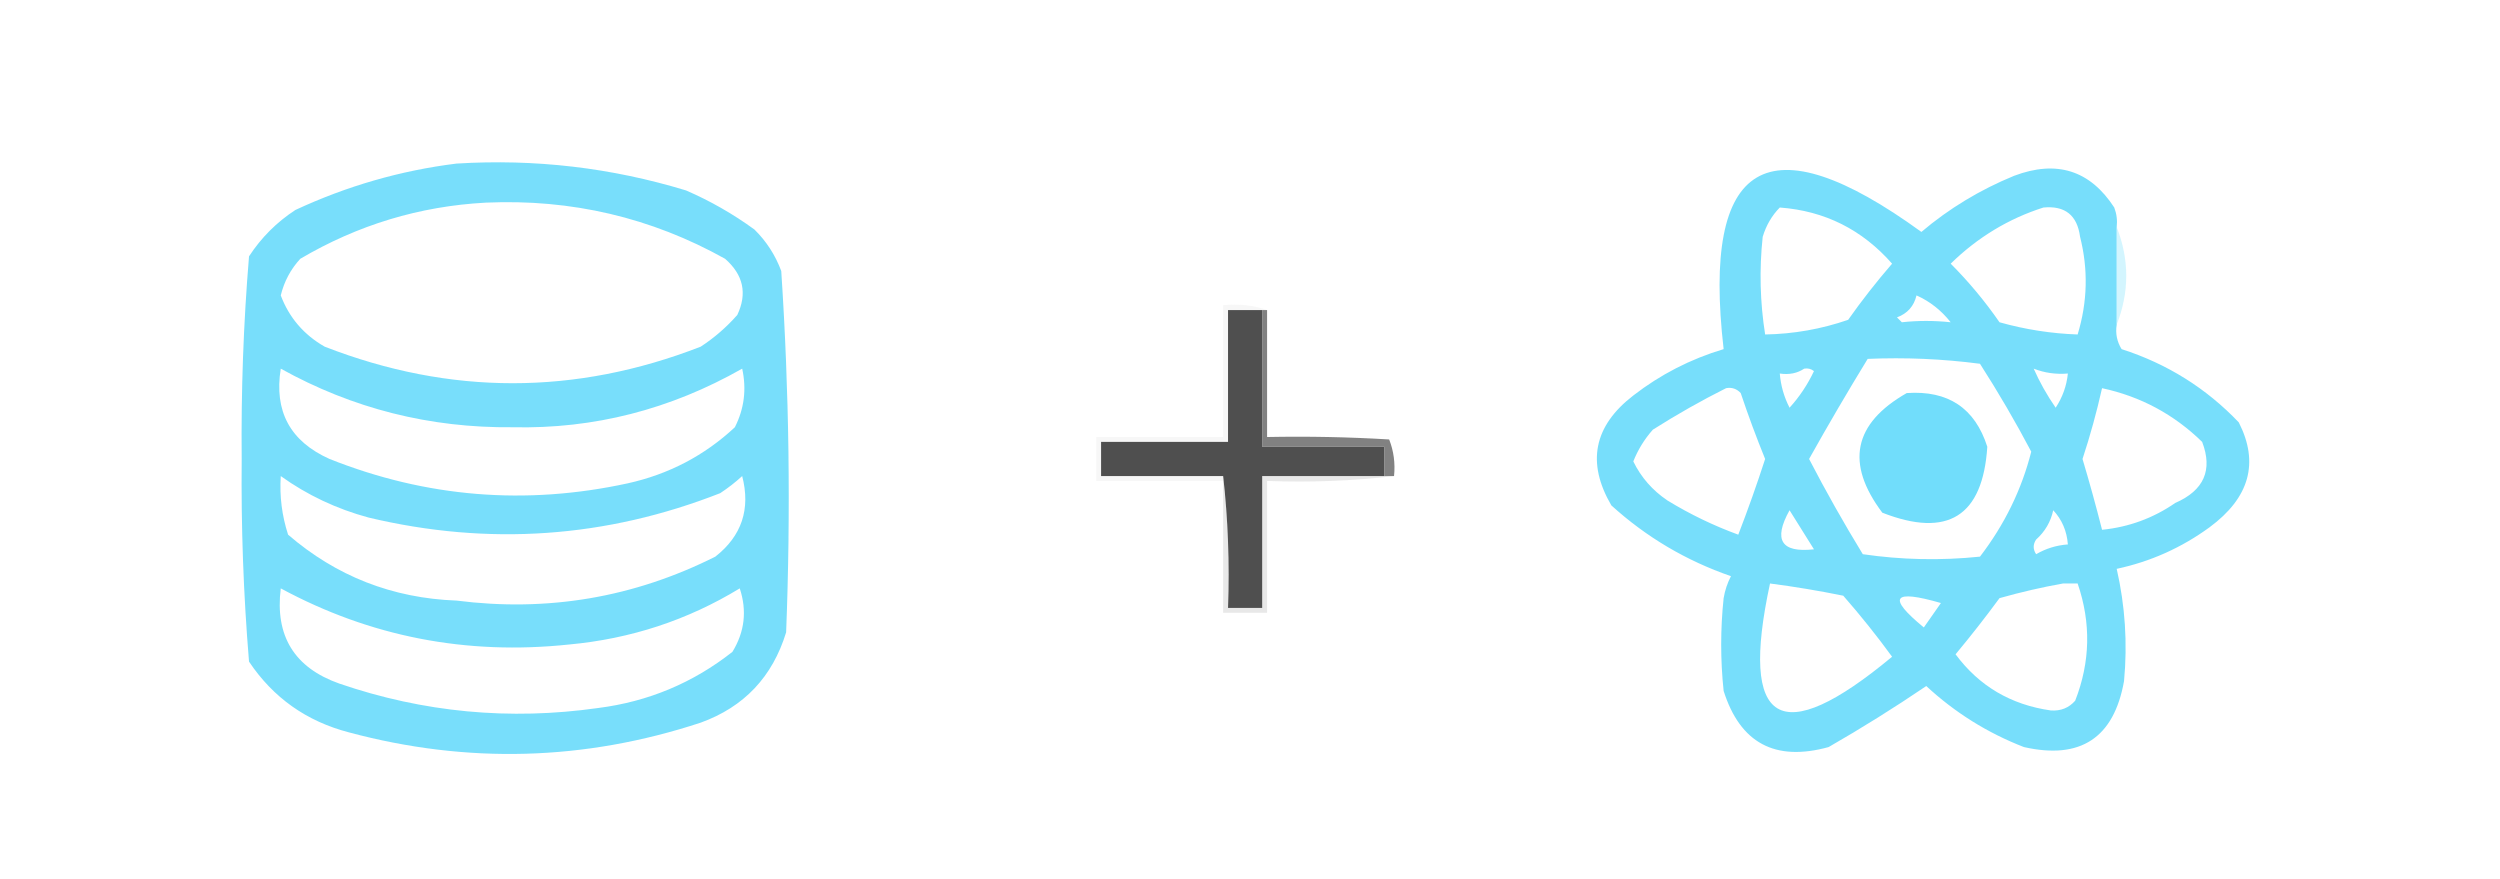
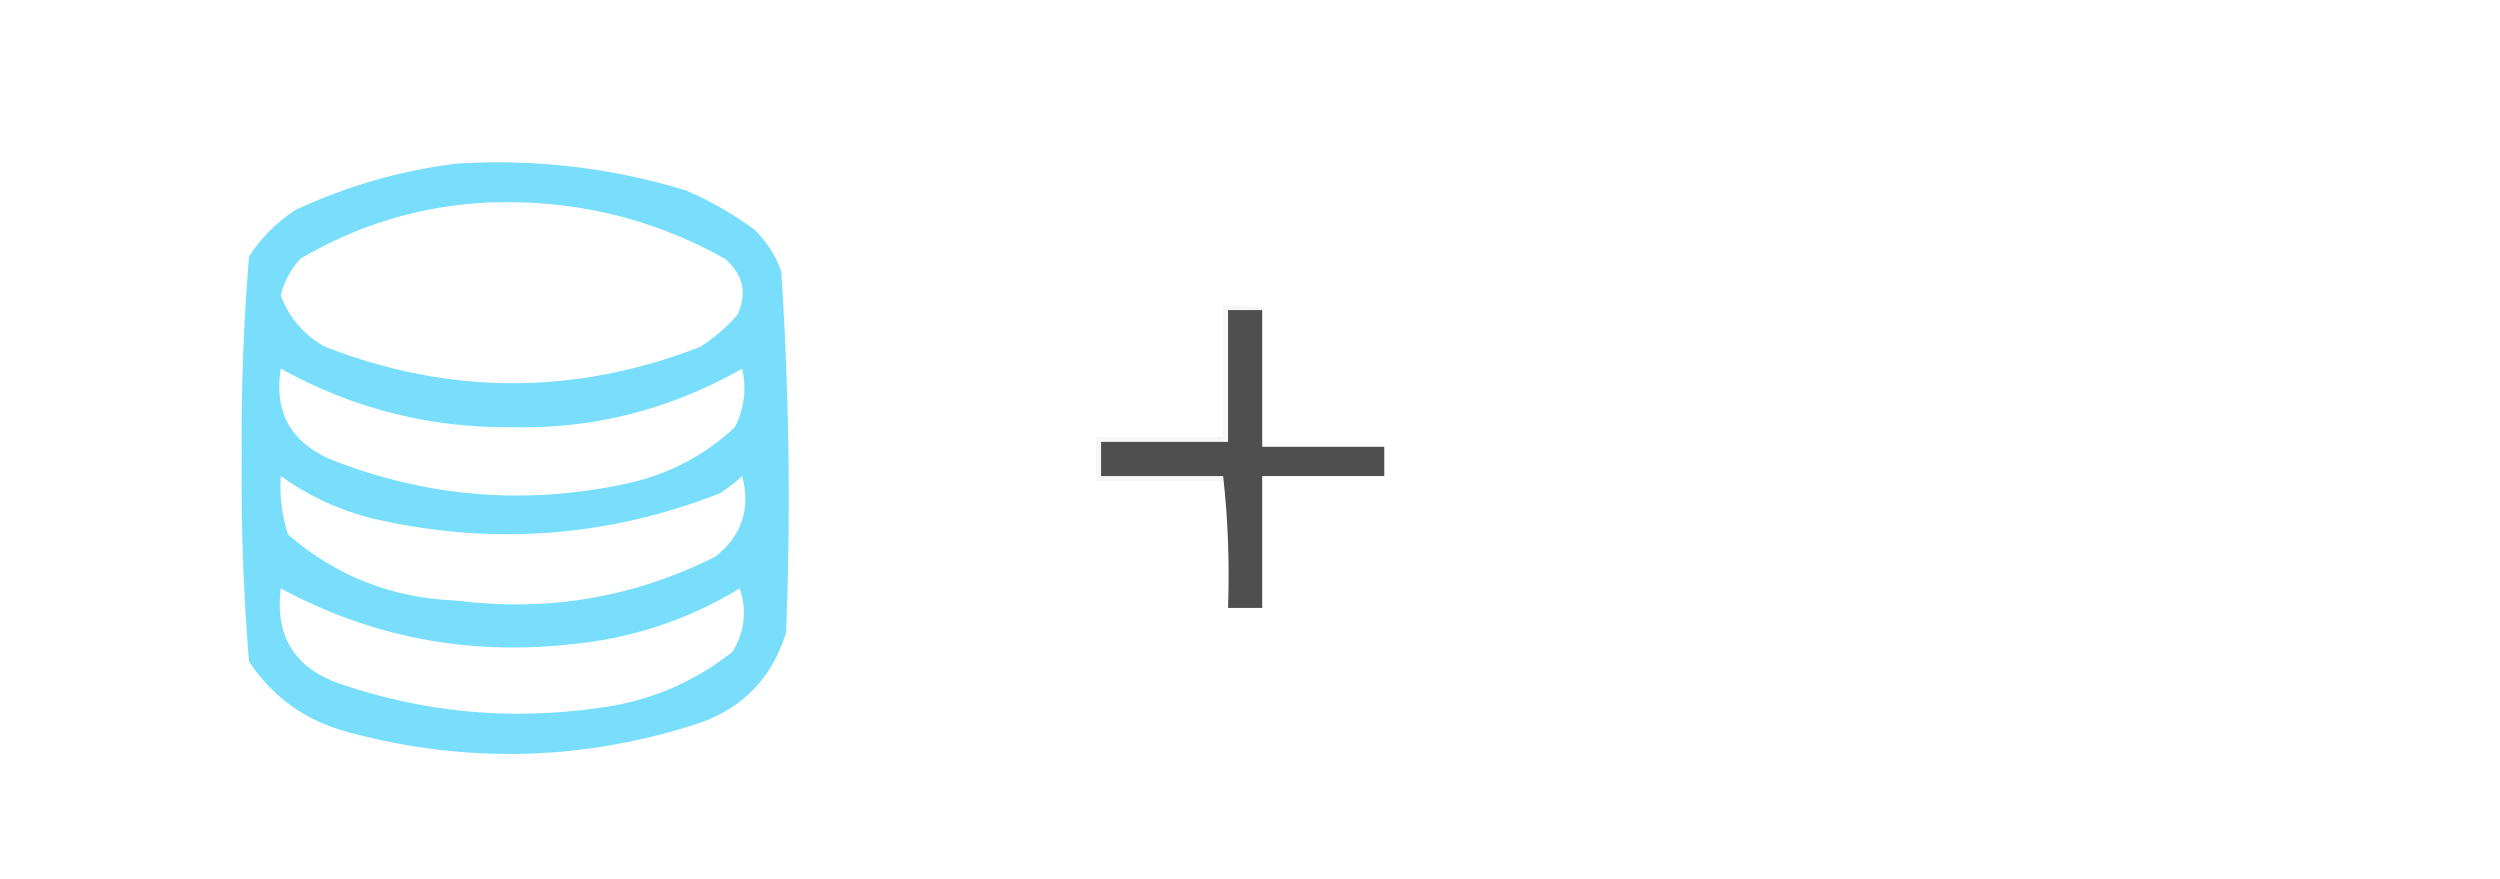
<svg xmlns="http://www.w3.org/2000/svg" width="512" height="180" viewBox="0 0 512 180" fill="none">
  <path opacity="0.995" fill-rule="evenodd" clip-rule="evenodd" d="M93.5 33.5C109.535 32.508 125.202 34.341 140.5 39C145.46 41.147 150.127 43.814 154.5 47C156.956 49.408 158.789 52.241 160 55.5C161.628 80.117 161.961 104.784 161 129.5C158.212 138.619 152.379 144.786 143.5 148C119.729 155.823 95.729 156.49 71.5 150C62.789 147.736 55.956 142.902 51 135.5C49.859 121.732 49.359 107.899 49.5 94C49.359 80.101 49.859 66.268 51 52.5C53.5 48.667 56.666 45.5 60.5 43C71.075 38.083 82.075 34.916 93.5 33.5ZM99.5 41.5C117.041 40.722 133.374 44.555 148.5 53C152.241 56.281 153.074 60.114 151 64.5C148.78 67.021 146.28 69.188 143.5 71C117.83 80.978 92.163 80.978 66.5 71C62.221 68.558 59.221 65.058 57.5 60.5C58.196 57.643 59.529 55.143 61.5 53C73.279 46.058 85.946 42.224 99.5 41.5ZM57.5 75.5C72.206 83.675 88.04 87.675 105 87.5C121.587 87.874 137.254 83.874 152 75.5C152.921 79.711 152.421 83.711 150.5 87.5C144.27 93.309 136.937 97.142 128.5 99C107.613 103.531 87.279 101.864 67.5 94C59.431 90.396 56.097 84.23 57.5 75.5ZM57.5 97.5C62.922 101.389 68.922 104.222 75.5 106C100.087 111.847 124.087 110.181 147.5 101C149.09 99.954 150.59 98.788 152 97.5C153.749 104.254 151.916 109.754 146.5 114C129.82 122.376 112.154 125.376 93.5 123C80.365 122.51 68.865 118.01 59 109.5C57.734 105.605 57.234 101.605 57.5 97.5ZM57.5 120.5C75.802 130.385 95.469 134.219 116.5 132C129.158 130.836 140.825 127.002 151.5 120.5C153.011 125.071 152.511 129.404 150 133.5C141.927 139.86 132.76 143.694 122.5 145C104.401 147.575 86.734 145.909 69.5 140C60.288 136.748 56.288 130.248 57.5 120.5Z" fill="#78DEFB" />
-   <path opacity="0.996" fill-rule="evenodd" clip-rule="evenodd" d="M433.5 46.5C433.5 53.166 433.5 59.833 433.5 66.5C433.215 68.288 433.548 69.954 434.5 71.5C443.823 74.495 451.823 79.495 458.5 86.5C462.716 94.773 460.716 101.94 452.5 108C446.758 112.183 440.425 115.017 433.5 116.5C435.232 124.081 435.732 131.747 435 139.5C432.922 151.127 426.089 155.627 414.5 153C407.025 150.098 400.359 145.931 394.5 140.5C387.969 144.93 381.302 149.096 374.5 153C363.553 156.025 356.386 152.192 353 141.5C352.333 135.167 352.333 128.833 353 122.5C353.273 120.899 353.773 119.399 354.5 118C345.326 114.831 337.159 109.998 330 103.5C324.894 94.747 326.394 87.247 334.5 81C340.048 76.701 346.215 73.534 353 71.5C348.532 32.656 362.032 24.656 393.5 47.5C399.152 42.71 405.485 38.877 412.5 36C421.217 32.713 428.05 34.88 433 42.5C433.49 43.793 433.657 45.126 433.5 46.5ZM364.5 42.5C373.698 43.182 381.365 47.016 387.5 54C384.309 57.69 381.309 61.523 378.5 65.5C372.993 67.401 367.327 68.401 361.5 68.5C360.454 61.87 360.287 55.203 361 48.5C361.713 46.147 362.879 44.147 364.5 42.5ZM418.5 42.5C422.917 42.082 425.417 44.082 426 48.5C427.691 55.186 427.524 61.852 425.5 68.5C420.076 68.311 414.743 67.478 409.5 66C406.514 61.683 403.18 57.683 399.5 54C405.022 48.607 411.355 44.774 418.5 42.5ZM392.5 60.5C395.225 61.713 397.559 63.546 399.5 66C396.11 65.638 392.777 65.638 389.5 66C389.167 65.666 388.833 65.333 388.5 65C390.644 64.208 391.977 62.708 392.5 60.5ZM382.5 73.5C390.196 73.169 397.862 73.502 405.5 74.5C409.266 80.368 412.766 86.368 416 92.5C414.037 100.262 410.537 107.429 405.5 114C397.479 114.832 389.479 114.665 381.5 113.5C377.591 107.102 373.924 100.602 370.5 94C374.385 87.057 378.385 80.224 382.5 73.5ZM369.5 75.5C370.239 75.369 370.906 75.535 371.5 76C370.205 78.758 368.539 81.258 366.5 83.5C365.365 81.293 364.699 78.96 364.5 76.5C366.415 76.784 368.081 76.451 369.5 75.5ZM416.5 75.5C418.717 76.368 421.05 76.702 423.5 76.5C423.245 79.016 422.411 81.349 421 83.5C419.214 80.92 417.714 78.253 416.5 75.5ZM353.5 79.5C354.675 79.281 355.675 79.614 356.5 80.5C358.021 85.044 359.688 89.544 361.5 94C359.813 99.21 357.979 104.377 356 109.5C350.923 107.643 346.09 105.309 341.5 102.5C338.419 100.423 336.086 97.757 334.5 94.5C335.442 92.121 336.775 89.954 338.5 88C343.433 84.873 348.433 82.04 353.5 79.5ZM430.5 79.5C438.391 81.195 445.224 84.862 451 90.5C453.208 96.264 451.375 100.431 445.5 103C440.994 106.114 435.994 107.947 430.5 108.5C429.274 103.652 427.94 98.819 426.5 94C428.06 89.263 429.393 84.43 430.5 79.5ZM366.5 104.5C368.142 107.102 369.808 109.769 371.5 112.5C364.778 113.248 363.112 110.582 366.5 104.5ZM420.5 104.5C422.293 106.426 423.293 108.759 423.5 111.5C421.173 111.665 419.007 112.331 417 113.5C416.333 112.5 416.333 111.5 417 110.5C418.82 108.868 419.986 106.868 420.5 104.5ZM362.5 119.5C367.513 120.151 372.513 120.984 377.5 122C381.023 126.022 384.357 130.189 387.5 134.5C364.538 153.599 356.205 148.599 362.5 119.5ZM422.5 119.5C423.5 119.5 424.5 119.5 425.5 119.5C428.268 127.568 428.101 135.568 425 143.5C423.701 144.98 422.034 145.646 420 145.5C411.825 144.336 405.325 140.502 400.5 134C403.623 130.25 406.623 126.416 409.5 122.5C413.906 121.254 418.24 120.254 422.5 119.5ZM397.5 123.5C396.343 125.138 395.176 126.804 394 128.5C386.443 122.302 387.61 120.635 397.5 123.5Z" fill="#77DEFB" />
-   <path opacity="0.539" fill-rule="evenodd" clip-rule="evenodd" d="M433.5 46.5C436.108 53.157 436.108 59.824 433.5 66.5C433.5 59.833 433.5 53.167 433.5 46.5Z" fill="#ADECFC" />
-   <path opacity="0.99" fill-rule="evenodd" clip-rule="evenodd" d="M258.5 63.5C258.5 72.833 258.5 82.167 258.5 91.5C266.833 91.5 275.167 91.5 283.5 91.5C283.5 93.5 283.5 95.5 283.5 97.5C275.167 97.5 266.833 97.5 258.5 97.5C258.5 106.5 258.5 115.5 258.5 124.5C256.167 124.5 253.833 124.5 251.5 124.5C251.827 115.318 251.493 106.318 250.5 97.5C242.167 97.5 233.833 97.5 225.5 97.5C225.5 95.167 225.5 92.833 225.5 90.5C234.167 90.5 242.833 90.5 251.5 90.5C251.5 81.5 251.5 72.5 251.5 63.5C253.833 63.5 256.167 63.5 258.5 63.5Z" fill="#4E4E4E" />
-   <path opacity="0.998" fill-rule="evenodd" clip-rule="evenodd" d="M390.5 80.5C398.976 79.912 404.476 83.578 407 91.5C406.074 105.742 398.907 110.242 385.5 105C377.9 94.903 379.567 86.737 390.5 80.5Z" fill="#71DDFB" />
+   <path opacity="0.99" fill-rule="evenodd" clip-rule="evenodd" d="M258.5 63.5C258.5 72.833 258.5 82.167 258.5 91.5C266.833 91.5 275.167 91.5 283.5 91.5C283.5 93.5 283.5 95.5 283.5 97.5C275.167 97.5 266.833 97.5 258.5 97.5C258.5 106.5 258.5 115.5 258.5 124.5C256.167 124.5 253.833 124.5 251.5 124.5C251.827 115.318 251.493 106.318 250.5 97.5C242.167 97.5 233.833 97.5 225.5 97.5C225.5 95.167 225.5 92.833 225.5 90.5C234.167 90.5 242.833 90.5 251.5 90.5C251.5 81.5 251.5 72.5 251.5 63.5Z" fill="#4E4E4E" />
  <path opacity="0.078" fill-rule="evenodd" clip-rule="evenodd" d="M259.5 63.5C259.167 63.5 258.833 63.5 258.5 63.5C256.167 63.5 253.833 63.5 251.5 63.5C251.5 72.5 251.5 81.5 251.5 90.5C242.833 90.5 234.167 90.5 225.5 90.5C225.5 92.834 225.5 95.167 225.5 97.5C233.833 97.5 242.167 97.5 250.5 97.5C250.5 97.834 250.5 98.167 250.5 98.5C241.833 98.5 233.167 98.5 224.5 98.5C224.5 95.5 224.5 92.5 224.5 89.5C233.167 89.5 241.833 89.5 250.5 89.5C250.5 80.5 250.5 71.5 250.5 62.5C253.713 62.19 256.713 62.523 259.5 63.5Z" fill="#939393" />
-   <path opacity="0.827" fill-rule="evenodd" clip-rule="evenodd" d="M258.5 63.5C258.833 63.5 259.167 63.5 259.5 63.5C259.5 72.167 259.5 80.833 259.5 89.5C267.84 89.334 276.173 89.5 284.5 90C285.435 92.381 285.768 94.881 285.5 97.5C284.833 97.5 284.167 97.5 283.5 97.5C283.5 95.5 283.5 93.5 283.5 91.5C275.167 91.5 266.833 91.5 258.5 91.5C258.5 82.167 258.5 72.833 258.5 63.5Z" fill="#676767" />
-   <path opacity="0.192" fill-rule="evenodd" clip-rule="evenodd" d="M250.5 97.5C251.493 106.318 251.827 115.318 251.5 124.5C253.833 124.5 256.167 124.5 258.5 124.5C258.5 115.5 258.5 106.5 258.5 97.5C266.833 97.5 275.167 97.5 283.5 97.5C284.167 97.5 284.833 97.5 285.5 97.5C277.016 98.493 268.349 98.826 259.5 98.5C259.5 107.5 259.5 116.5 259.5 125.5C256.5 125.5 253.5 125.5 250.5 125.5C250.5 116.5 250.5 107.5 250.5 98.5C250.5 98.167 250.5 97.833 250.5 97.5Z" fill="#8A8A8A" />
</svg>